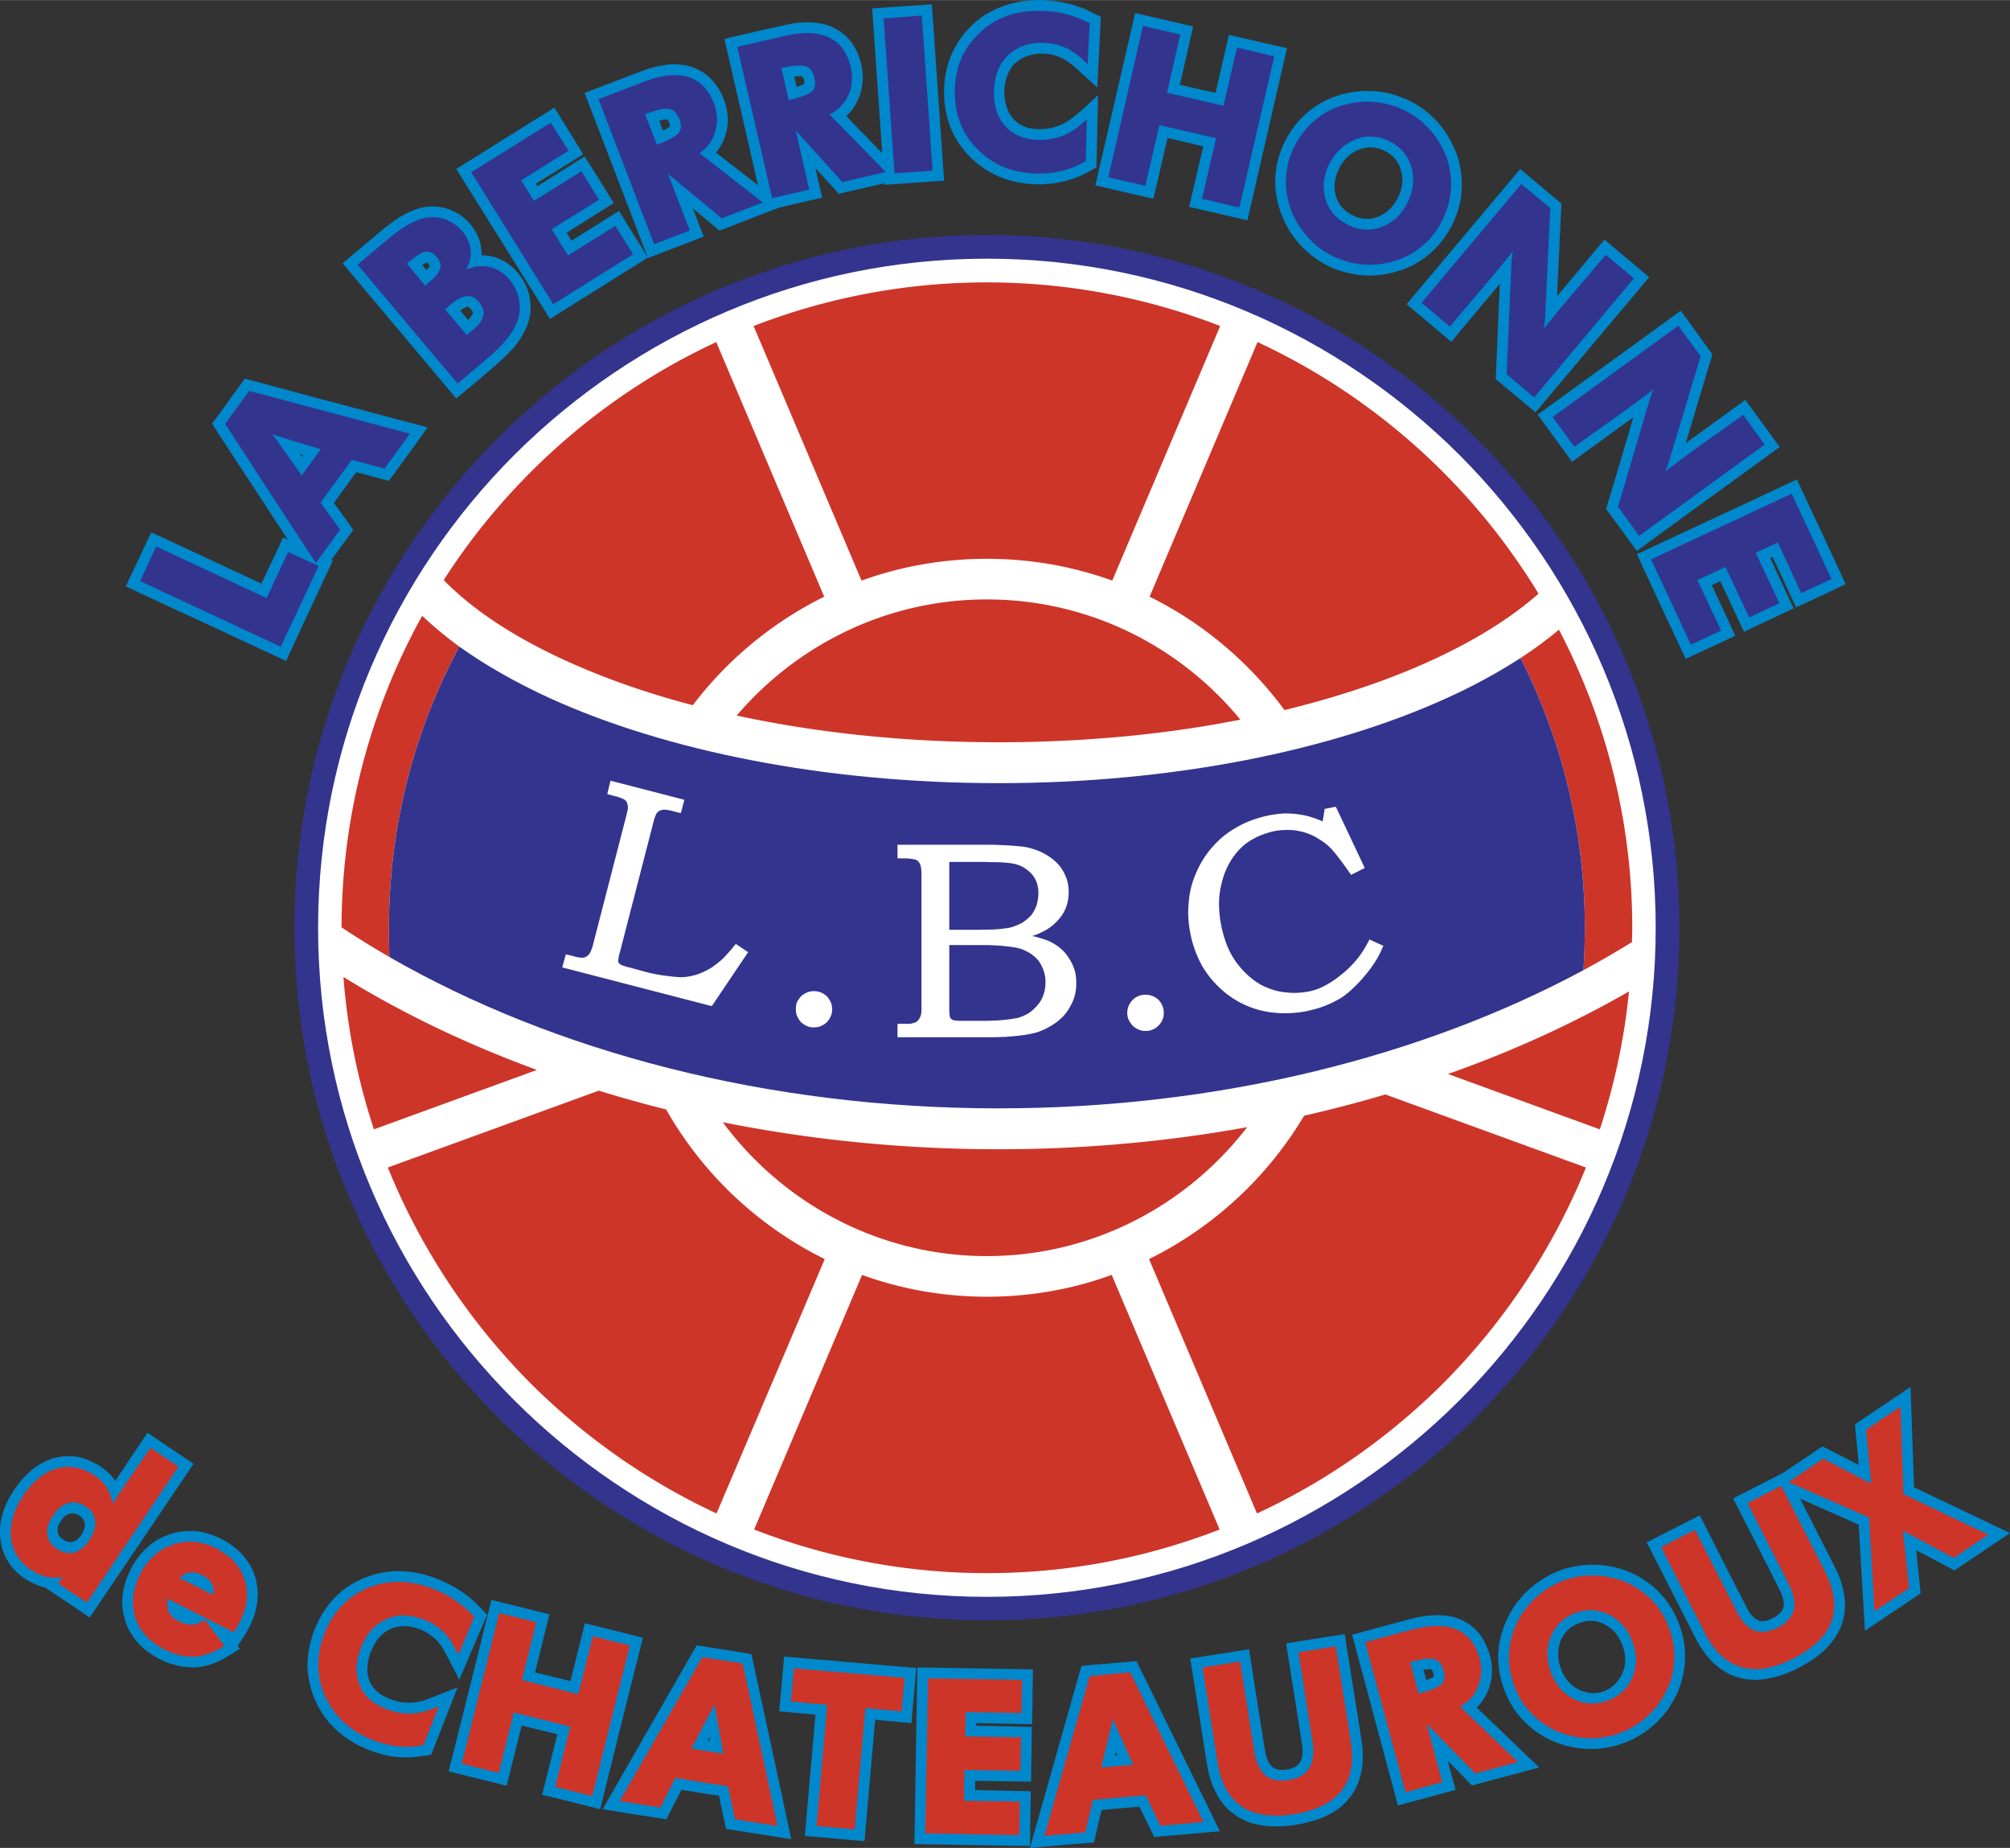
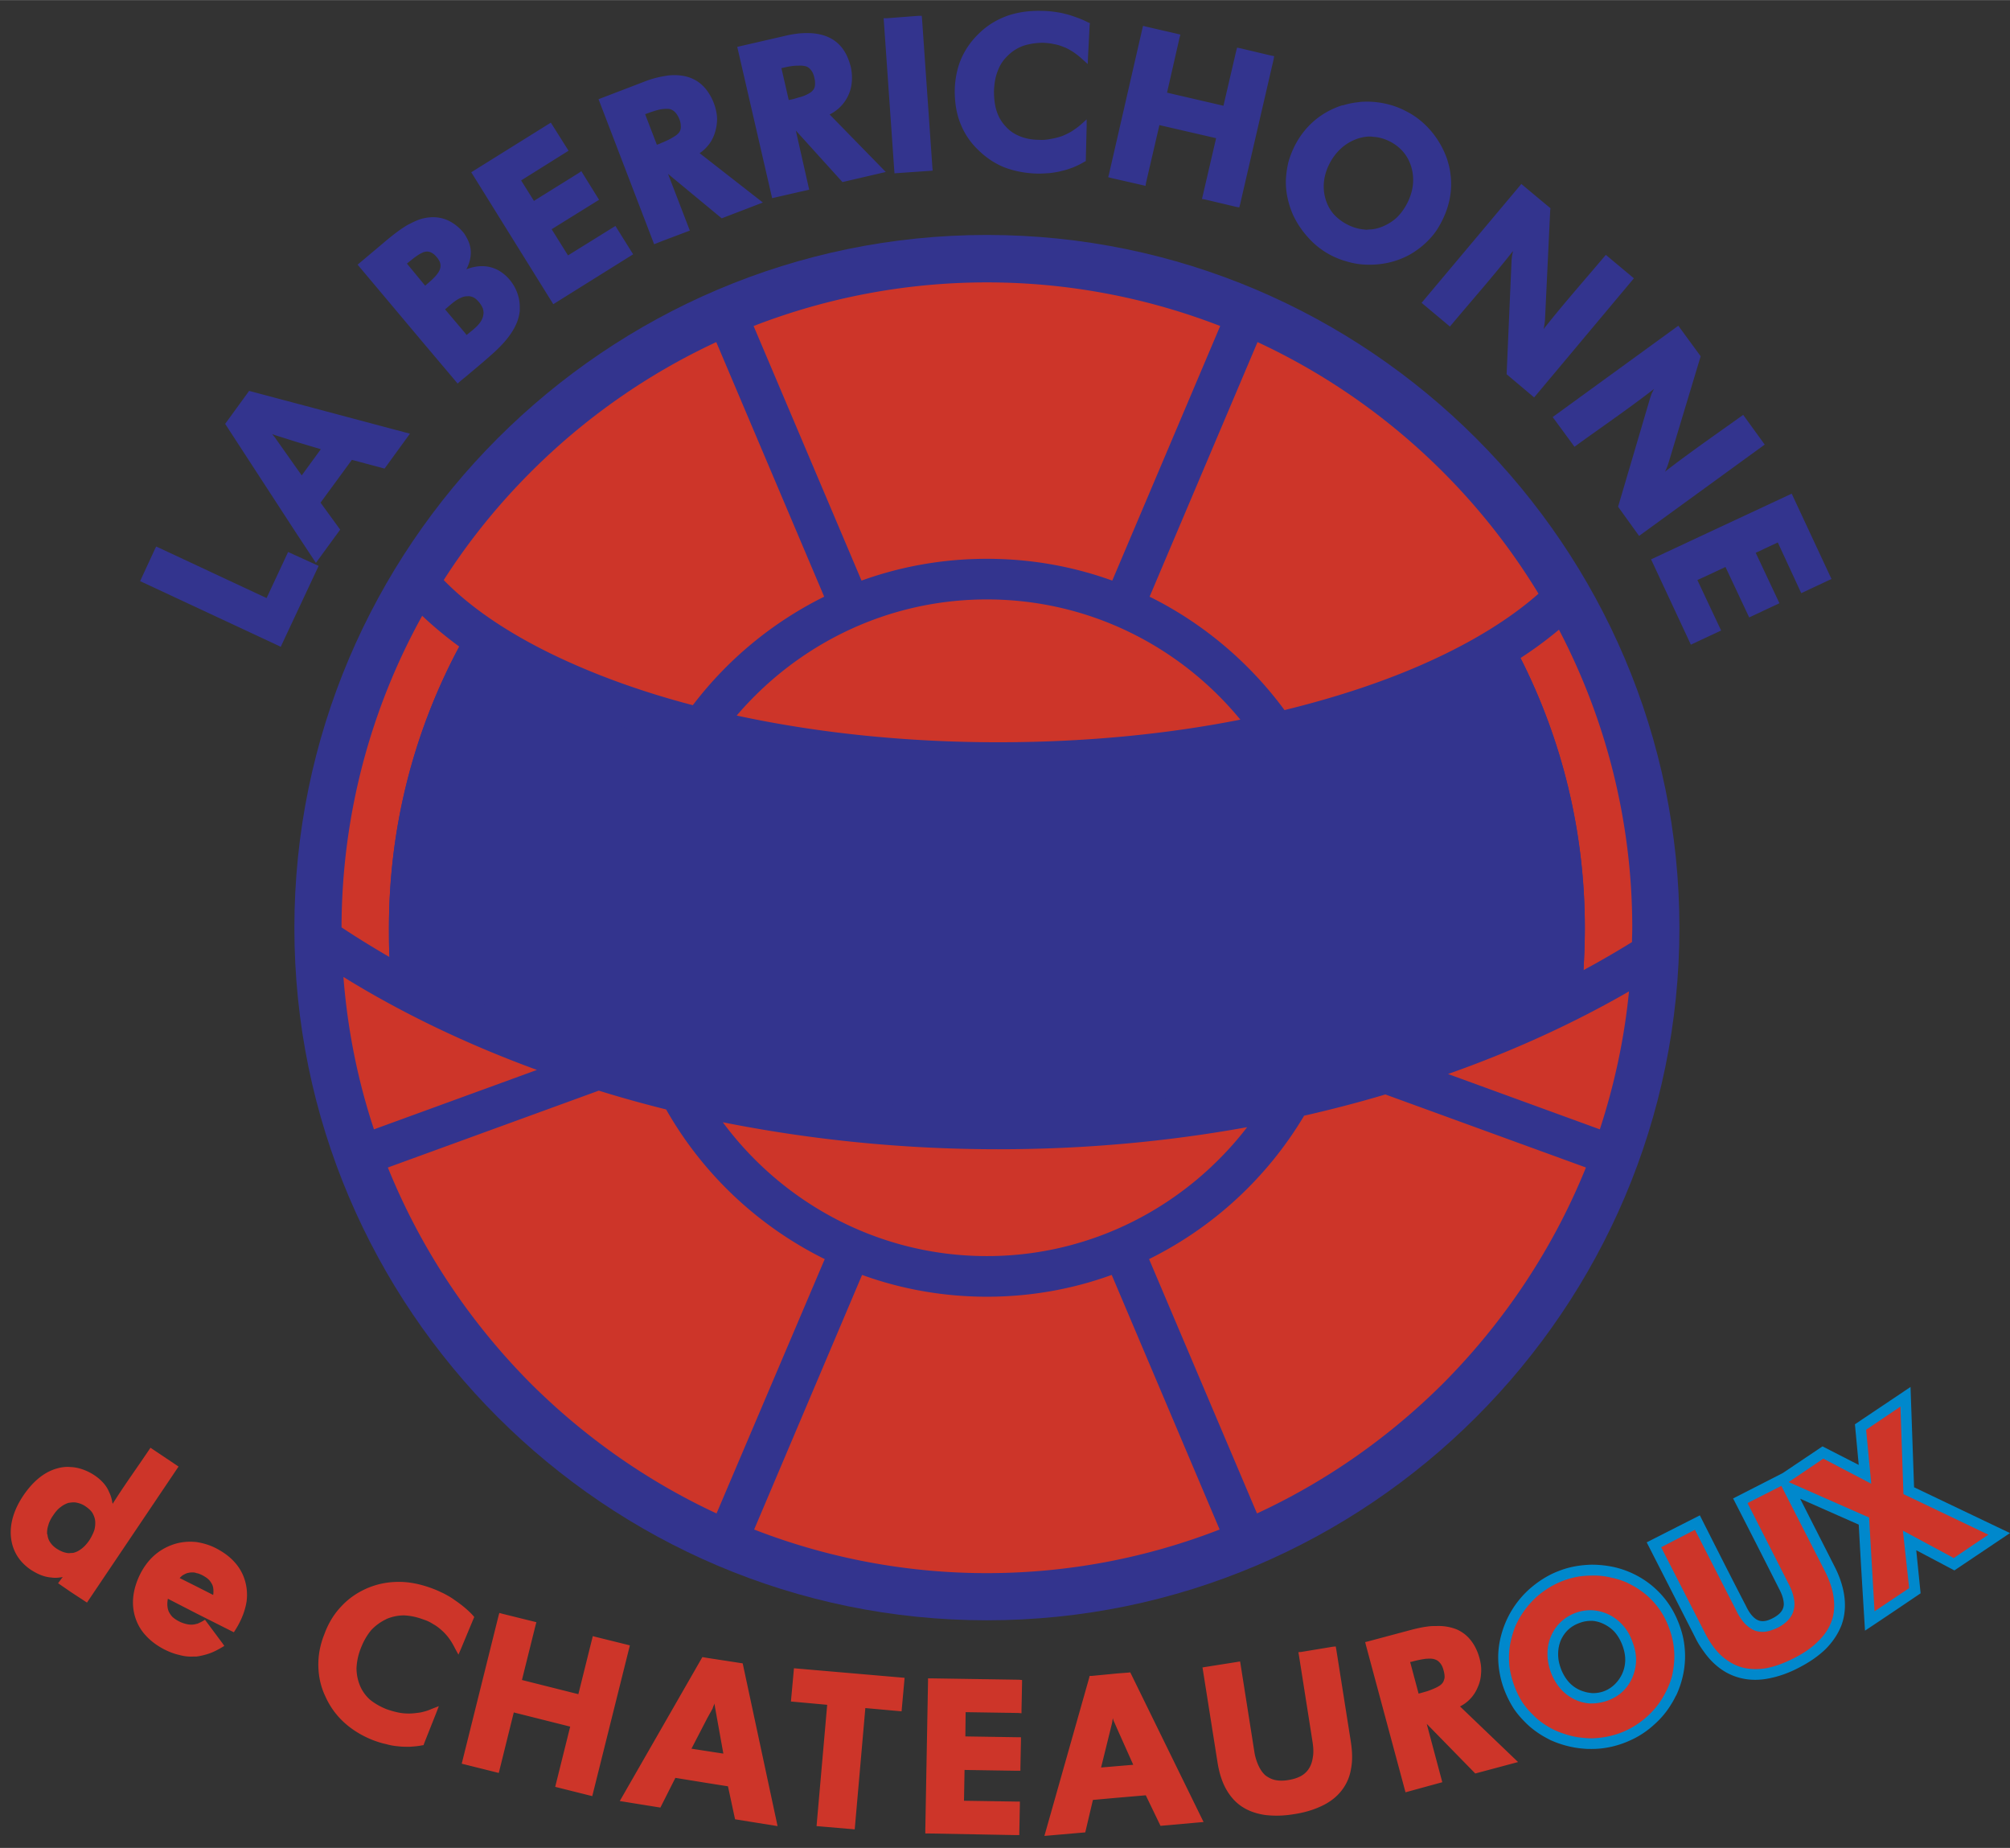
<svg xmlns="http://www.w3.org/2000/svg" width="2500" height="2298" viewBox="0 0 573.49 527.102">
  <rect x="0" y="0" width="573.49" height="527.102" fill="#333333" stroke="none" />
  <path d="M281.58 66.997c108.785 0 197.587 88.803 197.587 197.667 0 108.785-88.803 197.51-197.587 197.51-108.787 0-197.589-88.725-197.589-197.51 0-108.864 88.801-197.667 197.589-197.667z" fill="#33348e" />
-   <path d="M281.58 73.763c52.487 0 100.232 21.462 134.834 55.987 34.525 34.603 55.989 82.348 55.989 134.914 0 52.486-21.464 100.232-55.989 134.756-34.603 34.604-82.348 56.065-134.834 56.065-52.567 0-100.233-21.461-134.837-56.065-34.603-34.523-55.986-82.27-55.986-134.756 0-52.566 21.383-100.311 55.986-134.914 34.603-34.525 82.27-55.987 134.837-55.987z" fill="#fff" />
  <path d="M204.363 97.558c-19.751 9.175-37.636 21.772-52.877 37.014-9.332 9.331-17.729 19.673-24.883 30.87 8.398 8.632 20.451 16.485 35.225 23.173 10.653 4.821 22.707 9.097 35.848 12.519a106.465 106.465 0 0 1 37.48-30.949l-30.793-72.627zM281.58 80.528a184.09 184.09 0 0 0-66.563 12.441l30.793 72.628c11.198-4.044 23.25-6.221 35.771-6.221 12.596 0 24.572 2.177 35.769 6.221l30.793-72.628a184.107 184.107 0 0 0-66.563-12.441zM366.493 202.533c15.24-3.732 29.237-8.398 41.367-13.918 12.521-5.677 23.095-12.208 31.105-19.286a184.946 184.946 0 0 0-27.294-34.758c-15.242-15.241-33.126-27.838-52.878-37.014L328 170.184c15.242 7.544 28.462 18.741 38.493 32.349zM281.58 170.963c-28.539 0-54.122 12.908-71.385 33.125 22.629 4.899 47.979 7.621 74.65 7.621 24.494 0 47.9-2.255 69.05-6.454-17.183-20.917-43.234-34.292-72.315-34.292zM456.461 322.128c4.12-12.598 6.998-25.817 8.32-39.349-15.785 9.098-33.126 17.031-51.633 23.562l43.313 15.787zM358.64 431.691c19.828-9.176 37.714-21.772 53.032-37.013 17.418-17.497 31.414-38.414 40.823-61.666l-57.23-20.838c-7.543 2.255-15.319 4.275-23.174 6.064a106.46 106.46 0 0 1-44.245 40.902l30.794 72.551zM215.171 436.279a182.926 182.926 0 0 0 66.408 12.441c23.405 0 45.799-4.432 66.406-12.441l-30.793-72.628c-11.119 4.044-23.095 6.221-35.613 6.221-12.442 0-24.495-2.177-35.614-6.221l-30.794 72.628zM110.662 333.012c9.409 23.252 23.407 44.169 40.824 61.666 15.319 15.24 33.204 27.837 52.955 37.013l30.871-72.55c-19.051-9.41-34.836-24.34-45.256-42.691-6.532-1.633-12.985-3.422-19.207-5.364l-60.187 21.926zM206.229 320.105c17.107 23.096 44.556 38.18 75.35 38.18 30.17 0 57.075-14.462 74.26-36.779-22.706 4.12-46.501 6.299-70.995 6.299-27.293-.001-53.654-2.723-78.615-7.7zM97.987 278.661c1.167 15.084 4.121 29.626 8.709 43.468l46.501-16.953c-19.984-7.31-38.491-16.176-55.21-26.515zM120.46 175.628c-14.619 26.361-22.939 56.687-23.016 88.879 4.432 2.955 9.02 5.754 13.685 8.475-.156-2.799-.156-5.52-.156-8.318 0-29.004 7.232-56.298 20.062-80.248-3.81-2.8-7.387-5.755-10.575-8.788zM451.796 276.715a267.68 267.68 0 0 0 13.841-8.009c0-1.322.077-2.723.077-4.043 0-30.637-7.619-59.642-20.916-85.069-3.344 2.799-7 5.521-10.966 8.086 11.742 23.173 18.352 49.3 18.352 76.983 0 4.044-.156 8.087-.388 12.052z" fill="#cd3529" />
  <path d="M433.832 187.681c11.742 23.173 18.352 49.3 18.352 76.983 0 4.043-.155 8.087-.388 12.052-45.879 24.65-103.966 39.424-166.951 39.424-66.174 0-126.905-16.252-173.716-43.157-.156-2.799-.156-5.52-.156-8.318 0-29.004 7.232-56.298 20.062-80.248 7.542 5.365 16.251 10.342 25.972 14.774 32.892 14.929 78.148 24.183 127.838 24.183 49.688 0 94.867-9.254 127.759-24.183 7.777-3.501 14.852-7.389 21.228-11.51z" fill="#33348e" />
-   <path d="M210.195 269.406l-.233-.154-.233.232c-1.244 1.556-2.411 2.877-3.578 4.044-1.244 1.089-2.333 1.943-3.421 2.644-1.088.622-2.177 1.166-3.421 1.633-1.167.388-2.411.7-3.732.856-1.167.153-2.877 0-4.744-.234a45.856 45.856 0 0 1-6.454-1.167l-4.51-1.244c-.855-.156-1.477-.389-1.944-.544-.544-.156-.778-.311-.933-.389l-.466-.466c-.078-.156-.156-.391-.156-.544 0-.156.078-.545.156-1.013.078-.544.233-1.166.466-1.943l9.486-36.78c.156-.622.312-1.166.545-1.632.155-.467.311-.779.544-.933.155-.233.389-.39.622-.544.233-.078.545-.155.855-.233.233-.078.7-.078 1.167 0 .544.078 1.167.155 1.867.388l1.866.466.311.078.078-.31.855-3.189.078-.31-.311-.078-20.451-5.288-.311-.078-.078.311-.778 3.188-.078.312.311.077 1.633.467c.856.155 1.555.388 2.022.621.544.155.933.39 1.088.545.233.155.389.388.544.621.078.234.155.546.233.855.078.312.078.778 0 1.323-.156.622-.311 1.398-.545 2.255l-9.253 35.846a9.535 9.535 0 0 1-.622 1.944 4.154 4.154 0 0 1-.622 1.167c-.233.231-.467.466-.7.621-.234.154-.467.232-.778.311-.233.078-.622 0-1.167 0a14.318 14.318 0 0 1-2.022-.466l-1.633-.39-.311-.076-.078.31-.855 3.11-.078.311.311.078 42.068 10.887.233.078.155-.156 10.108-15.007.156-.233-.233-.156-3.029-2.022zM235.934 284.18c-.544-.466-1.088-.856-1.71-1.088-.623-.234-1.244-.391-2.022-.391-.7 0-1.4.156-1.944.391-.622.231-1.166.622-1.711 1.088-.466.545-.855 1.089-1.167 1.711-.233.622-.311 1.244-.311 2.021 0 .7.078 1.323.389 1.945.234.622.623 1.166 1.089 1.711.545.466 1.089.854 1.711 1.088.622.312 1.244.389 1.944.389s1.399-.076 2.022-.389c.622-.234 1.166-.622 1.71-1.088.467-.545.855-1.089 1.088-1.711.311-.622.39-1.245.39-1.945 0-.776-.079-1.398-.39-2.021-.233-.622-.622-1.166-1.088-1.711zM305.062 273.45a10.152 10.152 0 0 0-2.332-2.8c-.855-.777-1.943-1.477-3.031-2.021-.779-.389-1.711-.7-2.723-1.01-.777-.234-1.556-.468-2.488-.623.622-.234 1.166-.389 1.711-.622.854-.39 1.632-.778 2.333-1.167 1.01-.621 1.942-1.322 2.721-2.1a14.837 14.837 0 0 0 2.022-2.487c1.088-1.789 1.632-3.811 1.632-6.143 0-1.556-.232-3.033-.777-4.355-.544-1.321-1.244-2.565-2.333-3.731-1.01-1.089-2.255-2.022-3.654-2.799-1.321-.779-2.877-1.323-4.588-1.789-1.243-.312-2.955-.467-5.132-.623a329.22 329.22 0 0 0-4.899-.233h-27.449v3.888h2.177c.778 0 1.477.077 1.943.154.544.079.934.156 1.167.235l.078.078c.234.077.467.232.623.466s.389.467.466.777c.156.312.234.7.312 1.322.078.544.078 1.322.078 2.178v37.789c0 .778-.078 1.557-.312 2.102a4.391 4.391 0 0 1-.933 1.398c-.312.234-.7.39-1.322.544-.544.156-1.244.156-2.099.156h-2.177v3.81H283.525c1.089 0 2.177-.076 3.189-.076 1.632-.156 3.188-.234 4.743-.468 1.556-.154 3.033-.467 4.434-.854 1.32-.467 2.566-1.011 3.731-1.711 1.167-.622 2.255-1.477 3.188-2.333a12.169 12.169 0 0 0 2.332-2.955c.623-1.089 1.166-2.177 1.478-3.344a14.23 14.23 0 0 0 .467-3.655c0-1.32-.155-2.564-.467-3.731-.392-1.168-.857-2.257-1.558-3.267zm-34.214-27.604h9.876c1.01 0 1.943.078 2.798.078 1.011 0 1.867 0 2.645.077 1.478.078 2.488.233 3.188.39a9.162 9.162 0 0 1 2.799 1.088c.855.544 1.633 1.167 2.255 1.867.622.699 1.09 1.555 1.399 2.41.312.933.468 1.944.468 2.955 0 1.322-.234 2.489-.545 3.577-.39 1.011-.855 1.944-1.556 2.799-.7.778-1.556 1.477-2.487 2.099-1.012.545-2.179 1.012-3.5 1.4-.855.156-2.021.311-3.577.466-.389 0-.7 0-1.089.077-1.322 0-2.955.078-4.821.078h-7.854v-19.361h.001zm26.905 37.79c-.389 1.166-.933 2.177-1.711 3.033a11.96 11.96 0 0 1-2.566 2.331c-.934.546-1.943 1.013-3.032 1.322-1.088.234-2.565.467-4.432.622-.778.078-1.555.156-2.489.156-1.244.078-2.644.078-4.199.078h-4.277c-1.011 0-1.633 0-2.1-.078-.389 0-.622-.078-.855-.078a1.708 1.708 0 0 1-.622-.388c-.233-.078-.311-.234-.389-.469-.078-.153-.156-.466-.156-.932-.077-.545-.077-1.245-.077-2.1v-17.574h8.476c1.555 0 2.955 0 4.199.078 1.167.077 2.177.077 3.11.233 2.022.156 3.576.467 4.667.777 1.088.39 2.1.934 2.953 1.479.856.622 1.635 1.321 2.255 2.176.544.856 1.012 1.789 1.322 2.722.312.934.467 1.944.467 3.033 0 1.324-.155 2.49-.544 3.579zM330.568 285.191c-.544-.466-1.09-.854-1.711-1.089a5.848 5.848 0 0 0-2.023-.388c-.699 0-1.397.154-2.021.388a5.489 5.489 0 0 0-1.633 1.089c-.545.544-.855 1.088-1.166 1.711a5.825 5.825 0 0 0-.389 2.022c0 .698.154 1.398.389 1.942.311.623.699 1.167 1.166 1.711.545.467 1.089.856 1.711 1.089.621.312 1.243.39 1.942.39.701 0 1.401-.078 2.023-.39.621-.232 1.167-.622 1.633-1.089.544-.544.932-1.088 1.167-1.711.31-.544.388-1.244.388-1.942 0-.7-.078-1.4-.388-2.022-.234-.623-.622-1.167-1.088-1.711zM394.409 269.639l-3.422-1.555-.233-.156-.155.312c-1.012 1.943-2.1 3.732-3.421 5.364-1.323 1.557-2.723 3.033-4.356 4.278a26.375 26.375 0 0 1-4.819 3.265c-1.556.856-3.189 1.4-4.899 1.711-1.867.312-3.889.466-5.832.234-1.866-.156-3.733-.545-5.365-1.245-1.711-.622-3.266-1.555-4.744-2.721-1.477-1.167-2.8-2.567-4.044-4.122a22.761 22.761 0 0 1-3.032-5.365c-.777-2.021-1.399-4.121-1.788-6.377-.389-2.254-.544-4.353-.467-6.453.078-2.1.467-4.043 1.012-5.987a21.046 21.046 0 0 1 2.255-5.21 18.62 18.62 0 0 1 3.265-4.043c1.245-1.167 2.722-2.099 4.355-2.877 1.711-.776 3.576-1.399 5.287-1.711a21.21 21.21 0 0 1 4.433-.232c1.478.077 2.799.389 4.121.777 1.322.467 2.566 1.011 3.733 1.789 1.166.7 2.255 1.479 3.267 2.489.621.622 1.398 1.554 2.332 2.799 1.01 1.244 2.099 2.799 3.421 4.666l.156.232.231-.077 3.422-1.711.234-.077-.078-.312-8.01-16.951-.156-.234h-.231l-2.723.544h-.231v.234l-.546 3.343c-1.165-.466-2.333-.932-3.421-1.244-1.245-.388-2.489-.622-3.655-.777a28.36 28.36 0 0 0-3.731-.233 35.848 35.848 0 0 0-4.044.466 33.196 33.196 0 0 0-7.465 2.333c-2.255 1.088-4.433 2.411-6.299 3.965-1.867 1.633-3.499 3.422-4.899 5.444-1.32 1.943-2.41 4.121-3.267 6.454-.854 2.332-1.321 4.743-1.477 7.232-.233 2.488-.077 5.054.389 7.696a31.478 31.478 0 0 0 3.344 9.644c1.633 2.953 3.811 5.442 6.454 7.697a26.3 26.3 0 0 0 10.497 5.288c3.967.933 8.165 1.011 12.364.311 1.945-.389 3.732-.854 5.443-1.477a33.253 33.253 0 0 0 4.743-2.256c1.478-.934 2.878-2.101 4.199-3.421 1.399-1.322 2.644-2.799 3.888-4.355.778-1.011 1.555-2.1 2.255-3.266s1.323-2.411 1.867-3.731l.155-.234-.312-.157z" fill="#fff" />
  <path d="M573.49 437.29l-27.371-13.063-1.012-28.616c-5.287 3.578-10.575 7.077-15.863 10.652l1.088 11.587-10.341-5.288-11.354 7.621-14.152 7.231a4024.18 4024.18 0 0 1 13.142 25.816c.7 1.322 1.322 2.877 1.322 4.432-.078 1.867-1.479 3.033-3.111 3.89-1.633.854-3.343 1.32-4.897.232-1.245-.854-2.178-2.411-2.799-3.731-4.434-8.554-8.787-17.186-13.143-25.816l-15.164 7.696 13.842 27.14c.7 1.477 1.555 2.799 2.411 3.966 1.633 2.333 3.653 4.354 6.143 5.832 3.732 2.177 7.932 2.722 12.131 1.942 3.032-.544 6.064-1.632 8.864-3.108 2.722-1.401 5.367-3.111 7.621-5.288 1.943-1.943 3.577-4.276 4.588-6.921 2.021-5.599.622-11.585-2.022-16.717l-9.798-19.286 16.718 7.387c.546 10.11 1.167 20.219 1.789 30.248 5.288-3.497 10.577-7.074 15.863-10.652l-1.243-12.284 10.885 5.752 15.863-10.654zM478.155 461.083a25.398 25.398 0 0 0-4.276-6.375c-3.577-3.89-8.242-6.532-13.298-7.699a30.385 30.385 0 0 0-6.453-.7c-3.032.078-6.065.544-8.942 1.633-3.265 1.166-6.22 3.033-8.864 5.366a26.857 26.857 0 0 0-8.009 13.142c-1.167 4.277-1.089 8.476 0 12.753.699 2.721 1.866 5.364 3.343 7.775 1.012 1.633 2.333 3.111 3.655 4.432 1.399 1.4 2.955 2.567 4.588 3.577.777.467 1.633.935 2.565 1.401 2.955 1.32 6.221 2.177 9.487 2.41.699.076 1.478.076 2.177.076 3.967 0 7.855-.932 11.431-2.643a25.398 25.398 0 0 0 6.377-4.278c1.943-1.71 3.655-3.731 4.977-5.986.467-.7.854-1.477 1.243-2.255l.078-.078a27.075 27.075 0 0 0 2.255-7.387c.39-2.567.39-5.054 0-7.699-.389-2.565-1.244-5.131-2.334-7.465zm-16.484 18.276c-1.711 2.255-4.354 3.731-7.543 3.575-.621-.078-1.321-.154-2.021-.388-1.789-.467-3.5-1.555-4.666-2.955-1.398-1.633-2.332-3.81-2.722-5.911-.311-1.942-.156-3.966.622-5.83 1.089-2.411 2.878-4.044 5.289-4.9 1.166-.466 2.333-.622 3.498-.622.622 0 1.321.156 1.943.312 1.789.544 3.578 1.633 4.822 3.109 1.321 1.632 2.255 3.733 2.644 5.832a9.707 9.707 0 0 1-1.866 7.778z" fill="#08c" />
-   <path d="M425.123 472.282c-.311-1.166-.776-2.255-1.243-3.343-1.479-3.111-3.889-5.599-7.154-6.999-2.877-1.245-5.987-1.401-9.098-1.089-1.867.156-3.655.544-5.443 1.011-5.443 1.479-10.964 2.955-16.408 4.432 4.355 16.175 8.71 32.428 13.064 48.678 2.955-.776 5.832-1.555 8.787-2.333 2.565-.698 5.132-1.398 7.699-2.099-.778-2.799-1.557-5.599-2.256-8.319 2.256 2.331 4.588 4.664 6.92 7.075a6380.567 6380.567 0 0 1 19.209-5.133c-5.99-5.676-11.899-11.431-17.887-17.106 3.966-3.81 5.21-9.487 3.81-14.775zm-16.096 6.064c-.233.078-.544.234-.855.391-.233.075-.388.153-.544.231-.234.078-.467.234-.7.312l-.777-2.955c.467-.078.934-.156 1.478-.234h.466c.156 0 .312.156.39.156.077.078.154.234.232.388.156.391.312.935.39 1.401-.002.156-.002.156-.08.31zM383.678 466.139c-5.6.854-11.12 1.711-16.719 2.644 1.478 9.485 3.033 19.052 4.51 28.615.468 2.955.312 5.911-2.877 6.999-1.944.622-4.743.854-6.142-1.011-.935-1.166-1.323-2.877-1.556-4.355-1.556-9.485-3.032-19.052-4.511-28.615-5.599.934-11.198 1.788-16.796 2.645 1.633 10.03 3.188 20.061 4.744 30.015.699 4.354 2.177 8.632 5.132 12.053 1.865 2.021 4.197 3.577 6.765 4.588 2.799 1.011 5.755 1.322 8.632 1.244a36.14 36.14 0 0 0 9.642-1.557c2.799-.776 5.521-2.021 7.776-3.81a16.795 16.795 0 0 0 4.976-6.454c1.789-4.12 1.866-8.708 1.167-12.985-1.555-10.031-3.188-20.064-4.743-30.016zM318.515 474.302l-9.954.856-14.694 51.943c6.063-.544 12.13-1.088 18.272-1.555.7-3.111 1.399-6.22 2.177-9.253l4.199-.389 6.532-.544c1.478 2.877 2.876 5.752 4.276 8.629l18.74-1.632-23.794-48.522-5.754.467zm0 26.44h-.389l.312-.933.077.154.311.7-.311.079zM294.098 510.927c-5.286-.077-10.575-.231-15.863-.31v-2.646l15.941.234.233-15.631c-5.288-.075-10.575-.231-15.863-.31v-.778c5.288.078 10.575.234 15.941.312l.233-15.631-32.971-.544c-.311 16.797-.544 33.592-.855 50.389 10.964.156 21.928.388 32.972.544.077-5.208.156-10.418.232-15.629zM223.725 472.514l-1.399 15.63c3.499.312 6.921.623 10.342.935-1.011 11.507-2.022 23.094-3.033 34.603 5.676.466 11.353 1.01 17.029 1.477 1.011-11.507 2.022-23.094 3.033-34.603 3.499.311 6.92.622 10.341.933.467-5.21.933-10.496 1.399-15.706l-37.712-3.269zM202.263 469.871c-1.166-.231-2.333-.388-3.499-.544-8.942 15.553-17.885 31.183-26.827 46.733 6.065 1.013 12.13 1.944 18.195 2.877 1.4-2.799 2.877-5.599 4.277-8.397l7.854 1.244 2.878.389c.622 3.189 1.321 6.299 2.021 9.488 6.143 1.01 12.364 1.942 18.585 2.953-3.733-17.651-7.543-35.225-11.354-52.798-4.042-.7-8.086-1.323-12.13-1.945zm0 26.595h-.311l.311-.623.156-.312.155 1.01-.311-.075zM166.883 463.028l-4.121 16.485-10.109-2.487 4.121-16.562-16.562-4.122c-4.044 16.329-8.087 32.659-12.209 48.91 5.521 1.4 11.043 2.721 16.563 4.122 1.4-5.755 2.877-11.509 4.277-17.186l10.187 2.489c-1.478 5.754-2.877 11.509-4.354 17.263 5.521 1.32 11.042 2.722 16.563 4.12 4.043-16.329 8.087-32.66 12.208-48.91-5.522-1.4-11.043-2.799-16.564-4.122zM122.093 484.645c-3.032 1.166-6.221 1.4-9.331.466-2.489-.698-4.978-1.942-6.454-4.041a9.92 9.92 0 0 1-.855-1.557c-1.4-3.422-.312-7.619 1.477-10.652 1.089-1.867 2.566-3.344 4.51-4.2.544-.31 1.167-.466 1.866-.622 2.955-.622 6.298.312 8.865 1.866l.933.701c2.489 1.788 3.577 4.121 4.977 6.765l2.955 5.754 7.931-18.508c-1.477-1.633-2.955-3.187-4.588-4.588a31.489 31.489 0 0 0-4.666-3.265c-3.188-1.867-6.843-3.344-10.497-4.044-3.5-.7-7.077-.778-10.498-.078-1.711.312-3.344.856-5.055 1.557a28.758 28.758 0 0 0-4.588 2.487c-2.876 2.022-5.209 4.51-6.998 7.465a31.633 31.633 0 0 0-3.888 10.032 30.123 30.123 0 0 0-.467 5.208c.078 1.711.311 3.421.7 5.056.778 3.422 2.333 6.688 4.354 9.486 2.1 2.799 4.822 5.132 7.854 6.999 3.188 1.866 6.92 3.266 10.653 3.966 4.044.7 7.621.31 11.742-.389 2.488-6.376 5.054-12.831 7.542-19.208l-8.474 3.344zM71.316 446.387c-.622-1.011-1.322-2.021-2.177-2.955-1.711-1.865-3.811-3.344-6.066-4.51-2.332-1.167-4.743-1.943-7.309-2.177-1.244-.078-2.488-.078-3.732.078-1.167.155-2.411.388-3.655.854-2.41.778-4.588 2.023-6.376 3.734-1.866 1.632-3.421 3.655-4.666 6.142-1.166 2.255-2.021 4.744-2.333 7.31-.311 2.489-.077 4.9.7 7.311.389 1.243.855 2.409 1.478 3.422 1.244 2.177 2.955 4.044 4.977 5.521 1.789 1.322 3.732 2.411 5.754 3.187 1.634.545 3.267 1.013 4.899 1.167.855.078 1.711.156 2.489.156 1.633-.078 3.266-.389 4.821-.854 3.032-1.013 5.676-2.802 8.32-4.434l-.622-.854c2.022-3.033 3.578-5.288 4.744-8.788 1.167-3.577 1.322-7.309.233-10.887a16.945 16.945 0 0 0-1.479-3.423zM42.078 408.673l-9.175 13.686c-1.789-2.564-4.433-4.51-7.309-5.676a13.618 13.618 0 0 0-5.288-1.322h-1.478c-1.088.077-2.255.233-3.421.546-1.088.31-2.177.776-3.266 1.32-3.343 1.789-5.988 4.666-8.087 7.699-1.399 2.099-2.566 4.354-3.266 6.765-.7 2.255-.933 4.666-.7 6.999.234 2.333.855 4.588 2.1 6.53 1.167 2.023 2.877 3.734 4.821 4.979 1.79 1.242 3.811 2.177 5.911 2.644l1.944 1.322c1.866 1.242 3.654 2.409 5.443 3.653 1.789 1.166 3.577 2.411 5.288 3.577l29.626-43.855-13.143-8.867zm-18.04 27.45s-.701 1.479-.778 1.633c-.623.935-1.4 1.711-2.489 2.023-.155 0-.311.078-.466.078-1.244.075-2.644-.701-3.344-1.711a2.118 2.118 0 0 1-.467-1.322c-.077-.467 0-.933.078-1.401.155-.544.466-1.088.855-1.633.545-.932 1.399-1.71 2.488-2.021.155 0 .233-.078.389-.078 1.322-.156 2.721.622 3.421 1.711.234.388.389.778.466 1.244.002.545.002 1.011-.153 1.477zM480.956 187.915c4.665-2.177 9.407-4.354 14.151-6.61-2.255-4.821-4.432-9.643-6.687-14.386l2.41-1.166 6.765 14.463c4.666-2.255 9.409-4.433 14.153-6.688-2.255-4.821-4.434-9.564-6.688-14.385l.698-.311c2.257 4.743 4.434 9.564 6.688 14.385 4.742-2.177 9.486-4.354 14.152-6.609-4.588-9.954-9.254-19.907-13.92-29.86-15.24 7.154-30.481 14.23-45.645 21.307 4.591 9.953 9.257 19.906 13.923 29.86zM448.529 131.694c5.832-4.199 11.664-8.476 17.496-12.675-2.566 8.709-5.132 17.418-7.775 26.127 2.954 3.966 5.831 8.01 8.786 11.975 13.53-9.875 27.139-19.751 40.747-29.626-3.267-4.51-6.532-8.942-9.798-13.453-5.677 4.122-11.354 8.243-17.029 12.365 2.564-8.398 5.055-16.875 7.62-25.35-3.032-4.121-5.987-8.32-9.021-12.442-13.607 9.876-27.215 19.752-40.824 29.627 3.267 4.509 6.533 8.942 9.798 13.452zM414.083 97.479l13.84-16.562c-.389 9.02-.777 18.117-1.166 27.216 3.811 3.11 7.542 6.299 11.354 9.487 10.809-12.831 21.617-25.739 32.426-38.569l-12.754-10.73-13.529 16.174 1.244-26.438-11.742-9.875-32.426 38.569 12.753 10.728zM365.56 42.814c-1.089 2.721-1.633 5.599-1.711 8.476-.077 3.888.777 7.776 2.41 11.353a26.204 26.204 0 0 0 5.055 7.543c2.723 2.877 5.987 5.054 9.643 6.532a28.193 28.193 0 0 0 9.486 1.866h.623c2.565-.078 5.211-.466 7.697-1.244.855-.233 1.633-.544 2.488-.855 3.188-1.322 6.065-3.344 8.476-5.832 3.577-3.732 6.066-8.553 6.999-13.686.544-3.422.467-6.843-.312-10.265a17.37 17.37 0 0 0-.698-2.488c-.312-.855-.623-1.633-1.012-2.41-1.788-3.966-4.434-7.388-7.932-10.187-2.021-1.556-4.276-2.878-6.766-3.811a25.246 25.246 0 0 0-9.564-1.866c-1.088-.078-2.177 0-3.188.155-4.276.389-8.552 1.944-12.13 4.354-2.799 1.944-5.288 4.51-7.076 7.387a21.56 21.56 0 0 0-1.322 2.255c-.467.934-.856 1.79-1.166 2.723zm17.729 3.267c1.556-2.1 3.889-3.578 6.531-3.966.156-.078.39-.078.622-.078 1.633-.155 3.266.312 4.744 1.011.621.389 1.167.7 1.633 1.088 2.021 1.556 3.033 3.888 3.266 6.376.156 2.1-.311 4.044-1.322 5.987-1.556 3.033-4.12 5.288-7.542 5.832-.233.077-.545.077-.778.077-2.255.078-4.588-.777-6.376-2.177-1.944-1.555-3.032-3.732-3.265-6.299-.236-2.72.855-5.674 2.487-7.851zM329.09 56.656l4.044-17.341 10.186 2.411-4.044 17.262 16.641 3.811 11.277-49.068-16.564-3.809-3.812 16.563-10.185-2.334 3.811-16.64-16.564-3.81-11.354 49.144 16.564 3.811zM285.466 50.513c7.465 2.954 16.408 2.722 23.64-.778 1.321-.621 2.488-1.321 3.732-2.021.155-6.843.31-13.763.466-20.605-2.799 2.487-5.909 5.753-9.098 7.698-3.032 1.789-6.765 2.411-10.109 1.789-3.889-.7-6.143-3.421-7.075-6.766-1.167-4.121-.234-9.642 3.265-12.363 2.023-1.555 4.666-2.255 7.388-2.178 4.899.078 7.777 2.645 11.042 5.677l4.354 3.966c.312-6.687.701-13.453 1.012-20.14l-2.332-1.167a30.375 30.375 0 0 0-8.942-3.033 33.85 33.85 0 0 0-11.197-.234c-3.5.545-6.921 1.711-9.954 3.5-2.955 1.789-5.599 4.276-7.621 7.154-3.11 4.354-4.588 9.487-4.666 14.774-.077 5.288 1.167 10.497 4.122 14.93 2.876 4.353 7.153 7.852 11.973 9.797zM184.845 73.452v.156c1.633-.623 3.188-1.244 4.821-1.866 3.655-1.4 7.388-2.8 11.12-4.277-1.011-2.644-2.099-5.365-3.11-8.087a550.079 550.079 0 0 0 7.62 6.376c4.51-1.71 9.021-3.498 13.453-5.209l3.732-1.4c1.866-.389 3.732-.855 5.599-1.322 2.177-.467 4.354-.934 6.532-1.478-.7-2.8-1.322-5.599-1.944-8.398l6.687 7.31 12.441-2.877.545-.155v.466l17.029-1.166-3.499-50.312-17.029 1.167 2.876 41.291-10.264-10.575c2.566-2.333 4.199-5.677 4.588-9.176.389-2.955-.233-6.144-1.399-8.865-1.4-3.188-3.732-5.754-6.921-7.232-2.099-1.011-4.432-1.399-6.765-1.478-1.011 0-1.944 0-2.877.078-1.633.155-3.266.466-4.899.855-5.52 1.245-11.042 2.489-16.484 3.81 3.187 13.919 6.376 27.761 9.564 41.68l-11.975-9.253c1.088-1.322 1.944-2.8 2.488-4.433.312-.855.544-1.711.7-2.644.778-4.899-1.166-10.42-4.588-13.918-2.41-2.489-5.676-3.889-9.098-4.122a14.547 14.547 0 0 0-4.121.156c-2.411.311-4.821 1.01-6.999 1.866l-15.863 6.066 17.962 46.811-8.165-13.142-13.53 8.477-1.4-2.255 13.453-8.477-6.143-9.875-2.177-3.421c-4.432 2.799-8.943 5.676-13.453 8.476l-.467-.7 13.53-8.398-8.242-13.297L130.18 48.18l26.75 42.768 27.915-17.496zm42.846-51.71h1.012c.077.077.232.077.232.077l.078.078c.079.078.156.233.156.312.233.466.312.933.312 1.399v.233s0 .078-.078.078a2.9 2.9 0 0 1-.855.389l-.466.233c-.233.077-.544.155-.778.233l-.7-2.956c.388.001.776-.076 1.087-.076zm-38.569 12.441c.156-.078.39-.078.545-.078.156 0 .311-.078.389-.078h.311c0 .078.078.078.078.078.078.078.156.156.233.311.078.155.155.389.311.701.078.233.155.465.155.622.079.077.079.233.079.311h-.079c-.233.156-.466.389-.777.544-.233.155-.467.233-.7.389a3.745 3.745 0 0 1-.545.233l-1.01-2.8c.388-.077.699-.233 1.01-.233zM94.955 159.921l-.467-.156 4.666-6.376.389-.544 1.244-1.71-1.633-2.333-3.888-5.366 6.376-8.787 6.688 1.789.622.156 2.021.543 1.244-1.71.39-.544 6.064-8.321.778-1.089 2.565-3.577-4.276-1.166-1.322-.311-30.404-8.087-13.53-3.655-.622-.155-2.021-.544-1.244 1.71-.389.544-6.065 8.397-.389.467-1.244 1.711 1.166 1.789.311.544 20.217 30.87-1.477-.699-1.245 2.799-4.898 10.343-27.838-12.986-.855-.389-2.721-1.244-1.323 2.722-.389.855-3.889 8.242-.388.777-1.245 2.8 2.799 1.322.778.389 38.491 17.884.855.389 2.799 1.322 1.245-2.799.389-.778 2.721-5.91 7.62-16.329 1.324-2.799zm-8.787-29.627l-.156-.155-.466-.623.466.155.467.078-.311.545zM130.18 113.653c.933-.777 1.944-1.633 2.955-2.488 1.555-1.244 3.111-2.566 4.667-3.888l.699-.622c1.633-1.399 3.266-2.799 4.898-4.277.7-.699 1.322-1.243 1.789-1.788.622-.622 1.166-1.166 1.478-1.556.466-.544.855-1.01 1.166-1.477h-.078a9.93 9.93 0 0 0 1.011-1.478c2.1-3.344 3.11-6.921 2.41-10.964a7.861 7.861 0 0 0-.467-1.944c-.855-2.8-2.644-5.365-4.821-7.231-2.411-2.022-5.366-3.188-8.476-3.11.078-2.333-.544-4.744-1.711-6.766-.699-1.166-1.555-2.333-2.566-3.266a15.668 15.668 0 0 0-3.265-2.333c-2.645-1.399-5.443-1.788-8.321-1.478-.311.078-.544.078-.777.156h-.155c-2.1.466-4.121 1.322-5.91 2.41l.078-.077-.155.077c-2.722 1.634-5.288 3.811-7.699 5.833-3.11 2.565-6.143 5.132-9.175 7.698l23.794 28.305 8.631 10.264zm2.488-25.893c.156-.078.311-.156.467-.156v-.077c.311-.078.544 0 .778.233.311.233.545.544.777.933.312.544.233.855-.156 1.4-.233.389-.622.777-1.011 1.166l-.389-.544-1.788-2.1c.389-.389.856-.7 1.322-.855zM120.46 75.629c.311-.233.7-.466 1.088-.622.078-.078.156-.155.312-.155.155.155.311.233.389.389.155.155.466.467.311.622 0 0-.078.233-.233.389-.234.312-.623.777-.7.777l-.078-.155-1.089-1.245z" fill="#08c" />
  <path d="M61.673 441.643c-1.788-.933-3.654-1.477-5.599-1.786-2.178-.234-4.433-.078-6.688.698-4.043 1.4-7.154 4.121-9.331 8.321-1.944 3.888-2.8 8.165-1.477 12.44.622 1.945 1.632 3.734 3.032 5.211 1.399 1.555 3.188 2.877 5.288 3.965 1.399.701 2.799 1.245 4.198 1.555 1.399.391 2.722.545 4.121.467h.855c1.089-.154 2.1-.389 3.11-.698 1.789-.545 3.266-1.4 4.821-2.333l-.544-.778-4.978-6.687c-.7.466-1.477.854-2.255 1.166h-.155a4.515 4.515 0 0 1-1.477.232c-.545 0-1.09-.076-1.634-.232-1.322-.312-2.8-1.089-3.81-2.022-.467-.545-.855-1.089-1.088-1.711-.389-1.089-.389-2.255-.156-3.422l8.165 4.2 10.653 5.366c.544-.856 1.088-1.711 1.555-2.646 1.088-2.099 1.788-4.197 2.099-6.298.467-4.044-.7-8.088-3.499-11.119-1.317-1.478-3.106-2.798-5.206-3.889zm-.855 13.298l-4.743-2.411-4.821-2.409c.312-.312.545-.544.855-.778.545-.31 1.088-.622 1.634-.7.621-.154 1.244-.154 1.865-.078.156.078.312.078.467.156.544.078 1.089.312 1.71.622.7.389 1.322.778 1.79 1.245.465.466.777 1.01 1.01 1.477.233.544.311 1.166.311 1.788 0 .312 0 .699-.078 1.088zM42.933 412.952c-3.577 5.364-7.387 10.574-10.809 16.019 0-.156 0-.234-.077-.391a9.834 9.834 0 0 0-.934-3.031 8.96 8.96 0 0 0-1.633-2.566c-1.944-2.178-4.899-3.81-7.776-4.354-.467-.078-.934-.155-1.4-.155-1.322-.156-2.722 0-4.043.388-4.199 1.166-7.31 4.355-9.643 7.777-2.333 3.499-3.888 7.543-3.499 11.74.389 3.966 2.333 7.077 5.599 9.332 1.789 1.167 3.732 2.099 5.91 2.255.934.156 1.944.078 2.955-.078.079 0 .234-.078.312-.078l-1.322 1.789 3.732 2.567 4.511 2.953 26.126-38.802-8.009-5.365zm-16.018 23.483c-.311.933-.777 1.865-1.399 2.877-.699 1.011-1.4 1.787-2.1 2.331-.778.622-1.478 1.013-2.333 1.245-.233.077-.466.077-.777.077-.544.078-1.011.078-1.556-.077-.776-.154-1.632-.545-2.488-1.089-.855-.544-1.478-1.167-1.944-1.867-.467-.698-.7-1.398-.778-2.255h-.078c-.077-.776 0-1.633.311-2.564.234-.933.7-1.867 1.4-2.877.622-.933 1.321-1.789 2.099-2.333a6.847 6.847 0 0 1 2.333-1.245c.233 0 .467-.078.7-.078.544-.078 1.167-.078 1.711.078a6.258 6.258 0 0 1 2.488 1.089c.778.544 1.4 1.088 1.867 1.788.388.701.7 1.479.778 2.255.077.856 0 1.789-.234 2.645zM565.869 437.057l-22.782-10.886-.856-24.963-9.797 6.612 1.477 15.395-13.687-7.154-9.876 6.689 22.939 10.108 1.556 26.749 9.875-6.609-1.788-16.409 13.997 7.543.467.313.465-.313 8.166-5.52 1.322-.857-1.478-.698zM520.69 448.176l-12.441-24.338-9.642 4.897 11.74 23.096c.778 1.477 1.245 2.877 1.479 4.119.232 1.167.232 2.333-.077 3.346-.234 1.011-.778 1.943-1.479 2.722-.776.854-1.788 1.632-3.032 2.255-1.321.622-2.488 1.01-3.655 1.166-1.01.078-2.021 0-3.032-.388-.934-.391-1.865-1.091-2.722-1.945-.854-.933-1.711-2.177-2.41-3.655l-11.82-23.094-9.642 4.977 12.441 24.338c1.322 2.645 2.877 4.821 4.588 6.454 1.788 1.633 3.732 2.8 5.832 3.422 2.177.622 4.511.7 6.999.312 2.488-.468 5.132-1.4 8.009-2.877 2.8-1.4 5.055-2.955 6.845-4.744 1.865-1.788 3.107-3.655 3.886-5.754.777-2.099.933-4.354.623-6.765-.312-2.412-1.167-4.901-2.49-7.544zM476.29 464.583a22.844 22.844 0 0 0-1.945-4.197c-1.554-2.567-3.653-4.9-6.141-6.611-1.246-.932-2.567-1.633-3.967-2.333a21.79 21.79 0 0 0-4.355-1.398c-1.865-.466-3.811-.7-5.754-.622a24.73 24.73 0 0 0-3.422.232c-4.588.7-8.864 2.801-12.363 5.91-1.167 1.089-2.178 2.177-3.109 3.421a24.89 24.89 0 0 0-2.411 3.888c-.7 1.401-1.167 2.878-1.556 4.356-.39 1.477-.621 2.955-.699 4.432s0 3.033.232 4.51c.545 3.189 1.711 6.377 3.422 9.176a22.148 22.148 0 0 0 3.268 3.888c1.165 1.244 2.564 2.255 3.965 3.111 1.477.933 3.032 1.633 4.742 2.177 1.322.466 2.645.778 3.966 1.011 1.321.155 2.645.312 3.966.312 2.722-.078 5.443-.544 8.009-1.479 4.277-1.555 8.088-4.432 10.888-8.087.933-1.243 1.71-2.565 2.409-3.966a22.055 22.055 0 0 0 1.634-4.275c.312-1.479.544-2.956.622-4.433.077-1.557 0-3.033-.233-4.588a23.4 23.4 0 0 0-1.168-4.435zm-13.297 17.885c-2.256 2.177-5.677 3.421-8.865 3.421h-.466c-3.267-.156-6.454-1.866-8.554-4.354-2.256-2.646-3.654-6.455-3.577-9.954 0-1.633.311-3.266 1.011-4.898.7-1.632 1.633-2.955 2.799-4.043a12.455 12.455 0 0 1 8.787-3.344c1.711.076 3.499.544 5.055 1.32 1.555.778 2.878 1.867 3.966 3.111 1.167 1.323 2.021 2.878 2.644 4.666.7 1.789 1.012 3.5 1.012 5.21-.08 3.267-1.402 6.61-3.812 8.865zM421.47 481.614c.622-1.322 1.01-2.646 1.088-4.122.155-1.4 0-2.877-.389-4.355-.545-2.099-1.398-3.81-2.488-5.208a10.372 10.372 0 0 0-4.122-3.189 14.108 14.108 0 0 0-5.598-.933c-.855 0-1.789 0-2.723.154-1.321.156-2.721.468-4.276.856l-12.52 3.343-.932.234.231.933 11.275 41.913 6.221-1.711 4.277-1.166-4.277-16.019-.154-.622.154.156 13.687 13.995 12.207-3.266-16.562-15.862a10.48 10.48 0 0 0 4.901-5.131zm-9.332-2.877c-.156.544-.312 1.088-.7 1.477-.389.466-1.011.856-2.021 1.322-.7.311-1.478.622-2.178.854-.777.234-1.633.466-2.487.7l-2.41-9.02.467-.078a28.05 28.05 0 0 1 4.12-.856h.311c.934-.076 1.712 0 2.257.234.544.156 1.01.544 1.397 1.01.468.545.779 1.245 1.012 2.177.232.857.31 1.558.232 2.18zM381.267 470.493l-.156-.854-.854.075-8.943 1.479-.855.077.156.933 3.888 24.729c.233 1.555.311 3.031.078 4.275-.312 2.333-1.322 4.2-3.345 5.366-1.01.545-2.177.933-3.654 1.167-1.398.231-2.644.231-3.732 0-1.088-.234-1.943-.7-2.799-1.323-.777-.7-1.399-1.555-1.944-2.721a14.839 14.839 0 0 1-1.243-4.2l-3.889-24.649-.156-.933-.933.156-8.864 1.398-.934.156.155.932 4.122 26.051c.466 2.956 1.244 5.521 2.409 7.622 1.167 2.099 2.645 3.809 4.511 5.054 1.866 1.244 4.043 2.021 6.532 2.409 2.488.312 5.287.312 8.476-.232 3.11-.466 5.754-1.322 8.009-2.411 2.257-1.088 4.122-2.564 5.444-4.275a13.308 13.308 0 0 0 2.722-6.223c.466-2.331.388-4.977-.077-7.932l-4.124-26.126zM322.481 477.026l-.623.076-3.11.233-7.231.701h-.623l-.154.622-12.752 45.022 11.662-1.011 2.178-9.254 6.921-.622 8.164-.7 4.2 8.71 12.285-1.089-20.606-42.067-.311-.621zm-3.733 26.749l-4.588.388 3.11-12.597v-.078c.078-.154.078-.466.156-.854 0-.156.077-.312.077-.544a.578.578 0 0 1 .078.31c.154.391.232.7.389.935l.777 1.787 4.589 10.266-4.588.387zM265.716 478.737h-.934v.854l-.777 42.457v.933h.933l24.961.466h.933v-.933l.155-7.696v-.935h-.931l-15.009-.232.155-8.788 15.007.234h.935v-.934l.156-7.697v-.934h-.935l-14.929-.233.077-6.921 15.008.233.933.078v-.933l.156-7.699v-.854l-.933-.078-24.961-.388zM227.458 475.937l-.933-.078-.078.933-.699 7.621-.079.932.933.078 9.409.855-2.954 33.672-.078.932.933.077 9.097.777.857.078.077-.855 2.955-33.747 9.486.854.856.078.078-.932.699-7.699.078-.932-.933-.079-29.704-2.565zM201.797 472.904l-1.4-.233-23.562 41.057c3.811.622 7.699 1.244 11.586 1.866l4.276-8.475 9.099 1.477 5.909.934 2.022 9.408 12.13 1.945-9.953-46.424-10.107-1.555zm0 26.593l-4.511-.698 4.511-8.709 1.555-2.799v-.078c.078-.156.156-.467.311-.778.078-.156.156-.389.234-.545v.389c.078.312.078.622.155.935l2.333 12.985-4.588-.702zM179.713 469.327l-.933-.235-8.787-2.176-.855-.233-.234.933-3.887 15.631-16.097-4.044 3.888-15.631.234-.854-.934-.234-8.786-2.177-.856-.234-.233.856-10.498 42.146 10.576 2.642 4.276-17.26 16.097 4.043-4.277 17.183 10.575 2.646 10.498-42.07.233-.932zM135.312 461.24l-.389-.467c-.777-.854-1.633-1.633-2.565-2.411a35.39 35.39 0 0 0-2.722-2.021c-.933-.7-1.944-1.244-2.955-1.789-1.01-.466-2.1-1.01-3.188-1.4-3.266-1.242-6.532-1.942-9.642-1.942-3.111 0-6.066.544-9.021 1.788-2.877 1.243-5.365 2.953-7.386 5.133-2.1 2.177-3.733 4.819-4.899 8.009-1.244 3.109-1.788 6.143-1.711 9.176.078 3.031.7 5.908 2.1 8.786a22.243 22.243 0 0 0 5.443 7.387c2.255 2.022 5.055 3.733 8.32 4.979 1.088.388 2.255.775 3.421 1.01 1.089.311 2.255.544 3.345.622 1.166.154 2.254.154 3.421.154 1.088-.076 2.255-.154 3.421-.388l.544-.078.156-.467 3.422-8.631.777-2.021-2.021.776c-1.011.469-2.1.778-3.189 1.013-1.088.154-2.177.311-3.266.311s-2.099-.078-3.188-.311a25.467 25.467 0 0 1-3.266-.935c-1.944-.776-3.499-1.711-4.821-2.799-1.245-1.167-2.178-2.489-2.8-4.044a13.086 13.086 0 0 1-.933-4.897 17.396 17.396 0 0 1 1.244-5.677c.777-2.022 1.788-3.733 2.955-5.132a14.046 14.046 0 0 1 4.276-3.111h-.078c1.634-.7 3.345-1.089 5.132-1.089 1.866.078 3.733.467 5.754 1.245 1.011.31 1.866.775 2.722 1.322.855.466 1.633 1.088 2.41 1.786.7.623 1.4 1.401 2.022 2.255.622.856 1.166 1.789 1.711 2.878l.933 1.71.777-1.786 3.5-8.399.234-.545z" fill="#cd3529" />
  <path fill="#33348e" d="M513.926 169.175l8.631-4.044-11.353-24.339-40.124 18.74 11.353 24.339 8.631-4.043-6.765-14.387 8.01-3.732 6.764 14.386 8.632-4.043-6.765-14.386 6.298-2.955 6.688 14.464zM497.362 118.319c-7.387 5.288-14.93 10.497-22.084 16.019l-.232.233c.232-.467.388-.855.545-1.245.233-.544.389-1.088.543-1.555l9.098-30.171-6.375-8.709-35.849 26.05 6.222 8.476c7.465-5.443 15.164-10.653 22.473-16.329l.233-.233c-.233.466-.39.855-.623 1.244a43.75 43.75 0 0 0-.544 1.555l-9.098 30.871 5.987 8.32 35.847-26.049-6.143-8.477zM458.173 72.674c-5.832 6.92-11.898 13.763-17.497 20.839-.078.156-.155.233-.233.312l.233-1.4c.077-.622.155-1.088.155-1.555l1.477-31.026.078-.467-.388-.311-7.932-6.61-28.461 33.903 8.087 6.766c5.91-7.077 12.053-13.998 17.808-21.307l.233-.233c-.156.467-.233.934-.311 1.322-.078.7-.156 1.244-.156 1.633l-1.399 32.193 7.853 6.61 28.461-33.981-8.008-6.688zM409.027 66.842c.934-1.167 1.711-2.489 2.41-3.888 2.1-4.122 3.033-8.71 2.411-13.297-.156-1.478-.545-2.955-1.011-4.432-.544-1.478-1.166-2.877-1.945-4.2-2.332-4.043-5.754-7.387-9.875-9.408-3.265-1.711-6.921-2.566-10.575-2.644-1.01 0-1.943 0-2.877.155a22.132 22.132 0 0 0-4.51.934v-.078c-4.432 1.4-8.243 3.967-11.119 7.621-2.022 2.565-3.5 5.599-4.355 8.709a28.418 28.418 0 0 0-.7 5.055c-.077 3.499.7 6.843 2.1 10.031.623 1.244 1.245 2.41 2.022 3.499.778 1.166 1.633 2.177 2.565 3.188a22.61 22.61 0 0 0 10.653 6.454c2.021.623 4.123.934 6.221.934 4.044.078 8.088-.855 11.664-2.799a23.676 23.676 0 0 0 6.921-5.834zm-5.909-14.074c-.39 3.421-2.254 7.076-4.744 9.409a13.956 13.956 0 0 1-4.277 2.566c-1.243.466-2.409.7-3.654.7a2.934 2.934 0 0 1-1.166 0c-3.266-.233-6.687-2.021-8.865-4.51-2.1-2.489-3.032-5.987-2.644-9.254.389-3.421 2.255-6.999 4.822-9.331 2.099-1.945 4.976-3.266 7.853-3.421.467 0 .855 0 1.323.077 3.187.155 6.608 1.866 8.708 4.433 2.099 2.488 3.032 6.065 2.644 9.331zM353.817 13.731l-.855-.155-.233.856-3.656 15.708-16.095-3.733 3.577-15.708.234-.855-.933-.233-8.787-2.022-.934-.234-.233.934-9.487 41.368-.232.856.854.233 8.865 2.022.932.233.156-.933 3.81-16.407 16.175 3.732-3.81 16.407-.234.933.933.156 8.865 2.099.856.156.232-.855 9.565-41.369.155-.933-.854-.156-8.866-2.1zM307.162 4.944c-1.089-.388-2.178-.776-3.266-1.01-1.089-.311-2.179-.467-3.345-.623a26.367 26.367 0 0 0-3.5-.233c-3.498-.078-6.687.389-9.641 1.4-2.955 1.088-5.599 2.644-7.854 4.821-2.333 2.177-4.044 4.588-5.288 7.387-1.167 2.721-1.789 5.754-1.866 9.098 0 3.421.466 6.454 1.554 9.253 1.089 2.799 2.722 5.365 4.977 7.543 2.255 2.255 4.744 3.966 7.622 5.132 2.877 1.089 6.064 1.711 9.564 1.789 1.088 0 2.334-.078 3.499-.156 1.089-.155 2.255-.311 3.344-.622 1.166-.233 2.177-.622 3.265-1.011 1.09-.466 2.101-.933 3.111-1.555l.467-.233v-.544l.232-9.254v-2.1l-1.555 1.399c-.854.778-1.788 1.4-2.721 2.022a19.711 19.711 0 0 1-2.878 1.4c-1.011.311-2.099.622-3.187.777-1.091.233-2.179.312-3.268.233-2.1 0-3.889-.389-5.443-1.011-1.554-.622-2.954-1.555-4.043-2.799a11.174 11.174 0 0 1-2.566-4.355c-.544-1.633-.777-3.577-.777-5.676.078-2.177.389-4.122 1.088-5.832.623-1.711 1.555-3.11 2.878-4.355 1.244-1.244 2.72-2.176 4.431-2.799 1.711-.544 3.655-.855 5.677-.855 1.088.077 2.1.155 3.033.388 1.01.155 1.943.467 2.877.855.855.311 1.789.855 2.643 1.4.935.622 1.789 1.321 2.646 2.099l1.476 1.323.078-1.944.466-9.098.078-.622-.544-.233a29.748 29.748 0 0 0-3.264-1.399zM263.072 5.334l-.078-.855h-.855l-9.098.7h-.933l.077.932 2.956 42.38.077.933.933-.078 9.02-.622.934-.078-.079-.933-2.954-42.379zM243.009 23.607c.156-1.478.078-2.877-.233-4.433-.544-2.099-1.244-3.81-2.333-5.287-3.032-4.121-7.932-4.821-12.675-4.355-1.322.156-2.644.39-3.888.701l-13.53 3.11 9.954 43.156 7.464-1.711 3.11-.699-3.11-13.764-.7-3.11.7.777 12.597 13.919 12.364-2.877-16.019-16.407c3.5-1.71 5.911-5.132 6.299-9.02zm-10.497.856a2.41 2.41 0 0 1-.7 1.399c-.389.467-1.089.855-2.1 1.322-.544.233-1.244.467-1.944.622-.7.233-1.477.466-2.333.622l-.389.078-2.099-9.099.389-.077c1.633-.389 3.033-.623 4.199-.623h.233a6.525 6.525 0 0 1 2.333.234c.544.232 1.011.621 1.4 1.166.389.544.7 1.245.855 2.1.234.856.234 1.634.156 2.256zM201.797 41.726c.933-1.011 1.632-2.255 2.1-3.654.466-1.4.699-2.8.699-4.199-.078-3.266-1.633-6.921-3.888-9.254-2.722-2.799-6.376-3.499-10.108-3.11l-1.4.234c-1.71.311-3.5.778-5.442 1.554l-12.986 4.977 15.863 41.369 2.565-1.011 7.621-2.878L190.6 49.58l15.319 12.675 11.742-4.511L199.62 43.67c.777-.545 1.555-1.167 2.177-1.944zm-9.954-2.489c-.7.466-1.632.855-2.644 1.321-.466.156-.854.39-1.321.545l-.467.155-3.343-8.709c1.478-.544 2.955-1.088 4.51-1.4.233 0 .389-.077.622-.077.777-.079 1.4-.079 1.866 0 1.478.389 2.256 1.633 2.8 2.955.311.778.389 1.478.389 2.178-.001 1.555-1.167 2.333-2.412 3.032zM162.062 72.83l-4.666-7.466 13.53-8.397-4.588-7.387-.466-.778-.778.544-12.752 7.931-3.655-5.832 13.53-8.475-5.054-8.01-22.705 14.153 23.404 37.636 22.785-14.23-5.055-8.087-13.53 8.398zM142.233 77.106c-2.955-1.633-6.144-1.478-9.176-.311 1.244-2.333 1.711-4.977.777-7.542-.311-.855-.777-1.71-1.322-2.566-1.4-1.867-3.343-3.344-5.365-4.122-2.177-.777-4.199-.777-6.299-.311-.7.154-1.399.388-2.099.7-.778.31-1.633.777-2.566 1.244-2.566 1.555-5.054 3.577-7.309 5.521l-6.843 5.754 18.817 22.395 9.72 11.509c.622-.544 1.244-1.088 1.944-1.633 2.955-2.488 5.988-4.977 8.787-7.542 2.566-2.411 4.899-5.055 6.221-8.32.388-1.011.622-2.022.777-3.11V87.295c-.076-4.123-2.487-8.167-6.064-10.189zm-17.652 1.245c-.933 1.166-2.099 2.1-3.266 3.11l-.467-.544-4.743-5.754c1.167-.933 2.333-1.944 3.655-2.722.389-.233.777-.389 1.088-.544.311-.078.623-.155.855-.155 1.167-.078 2.177.699 2.877 1.555 1.556 1.788 1.401 3.343.001 5.054zm13.297 11.507c-.077.7-.389 1.323-.778 1.944-1.011 1.478-2.566 2.566-3.966 3.732l-.622-.777-5.521-6.532c1.399-1.167 2.8-2.566 4.433-3.266.311-.155.7-.311 1.088-.389.311-.078.544-.078.855-.078.623-.079 1.167.078 1.711.311 1.167.622 2.255 2.021 2.722 3.266.156.624.234 1.245.078 1.789zM71.083 111.477l-6.843 9.408 20.295 31.182 5.599 8.477 6.921-9.487-5.599-7.698 8.942-12.208 9.331 2.489 7.231-9.954-32.426-8.632-13.451-3.577zm20.45 16.64l-5.443 7.465-1.555-2.178-5.987-8.476c-.078-.155-.311-.389-.544-.7-.155-.155-.233-.311-.389-.467.156.078.233.156.389.156.312.156.623.233.855.311l5.676 1.79 6.998 2.099zM76.059 170.574l-30.637-14.308-.856-.389-.389.777-3.809 8.243-.389.856.855.389 38.492 17.962.777.388.388-.854 10.421-22.24-8.71-3.965-6.143 13.141z" />
</svg>